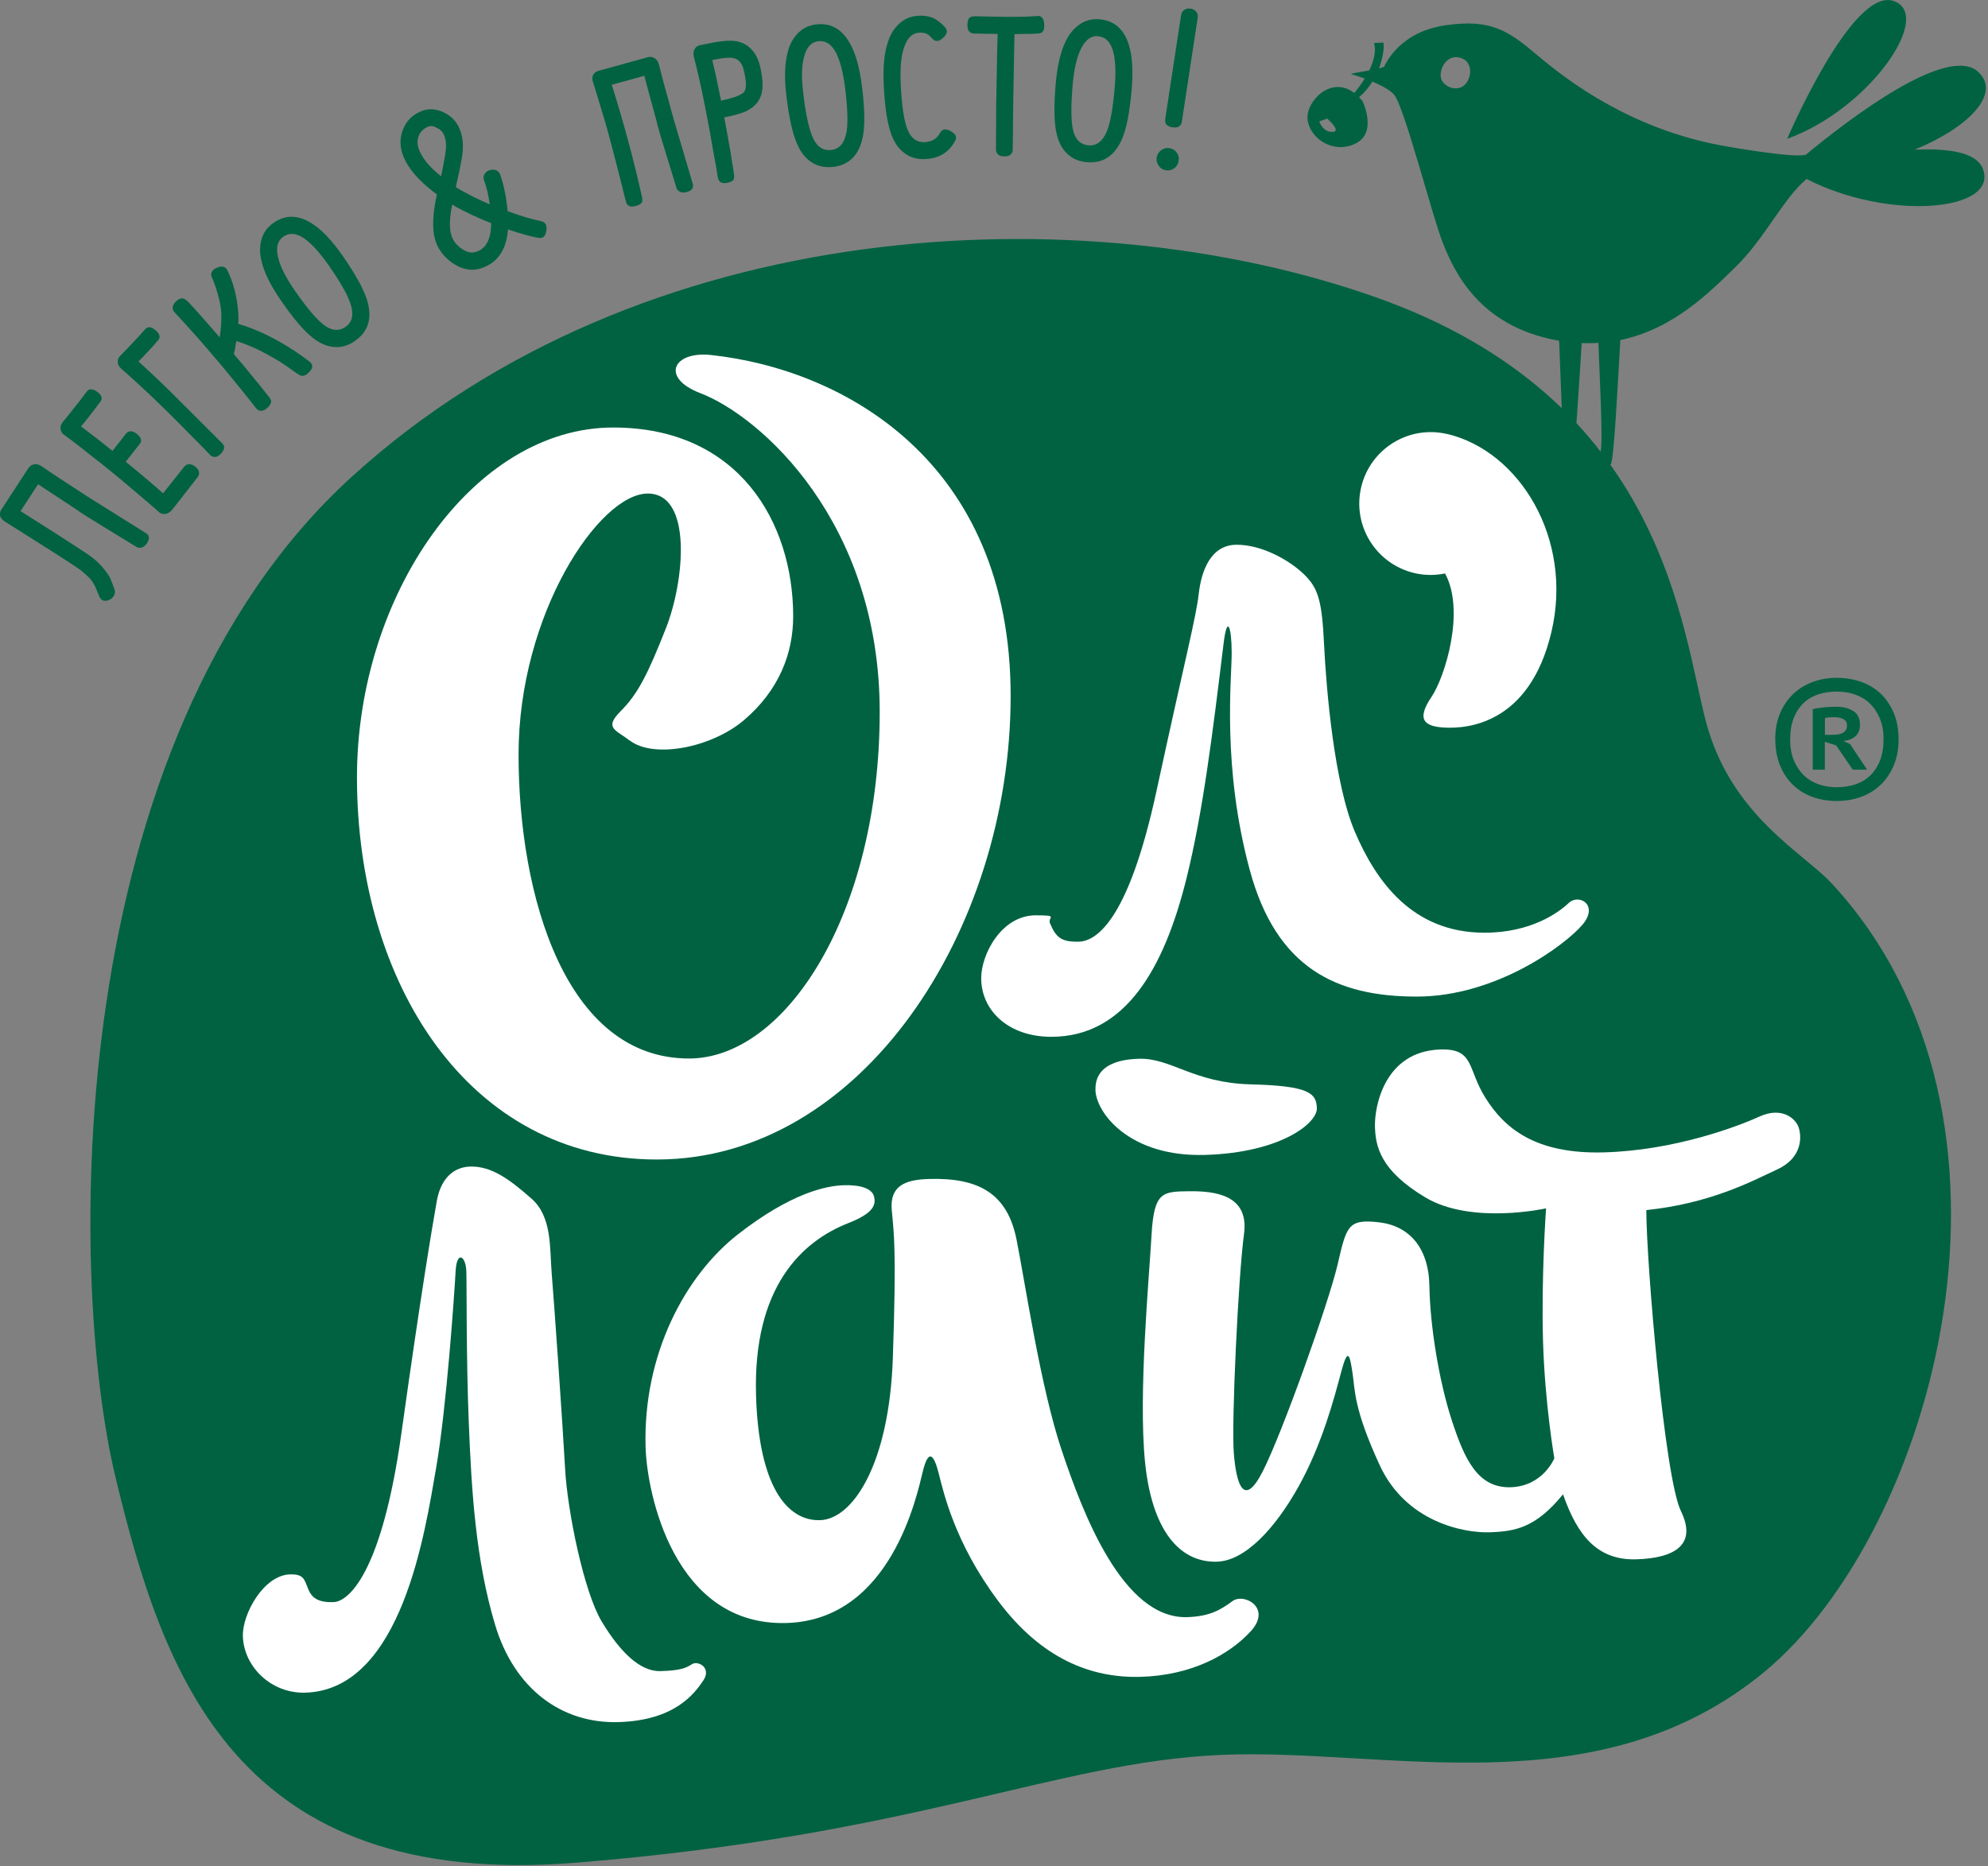
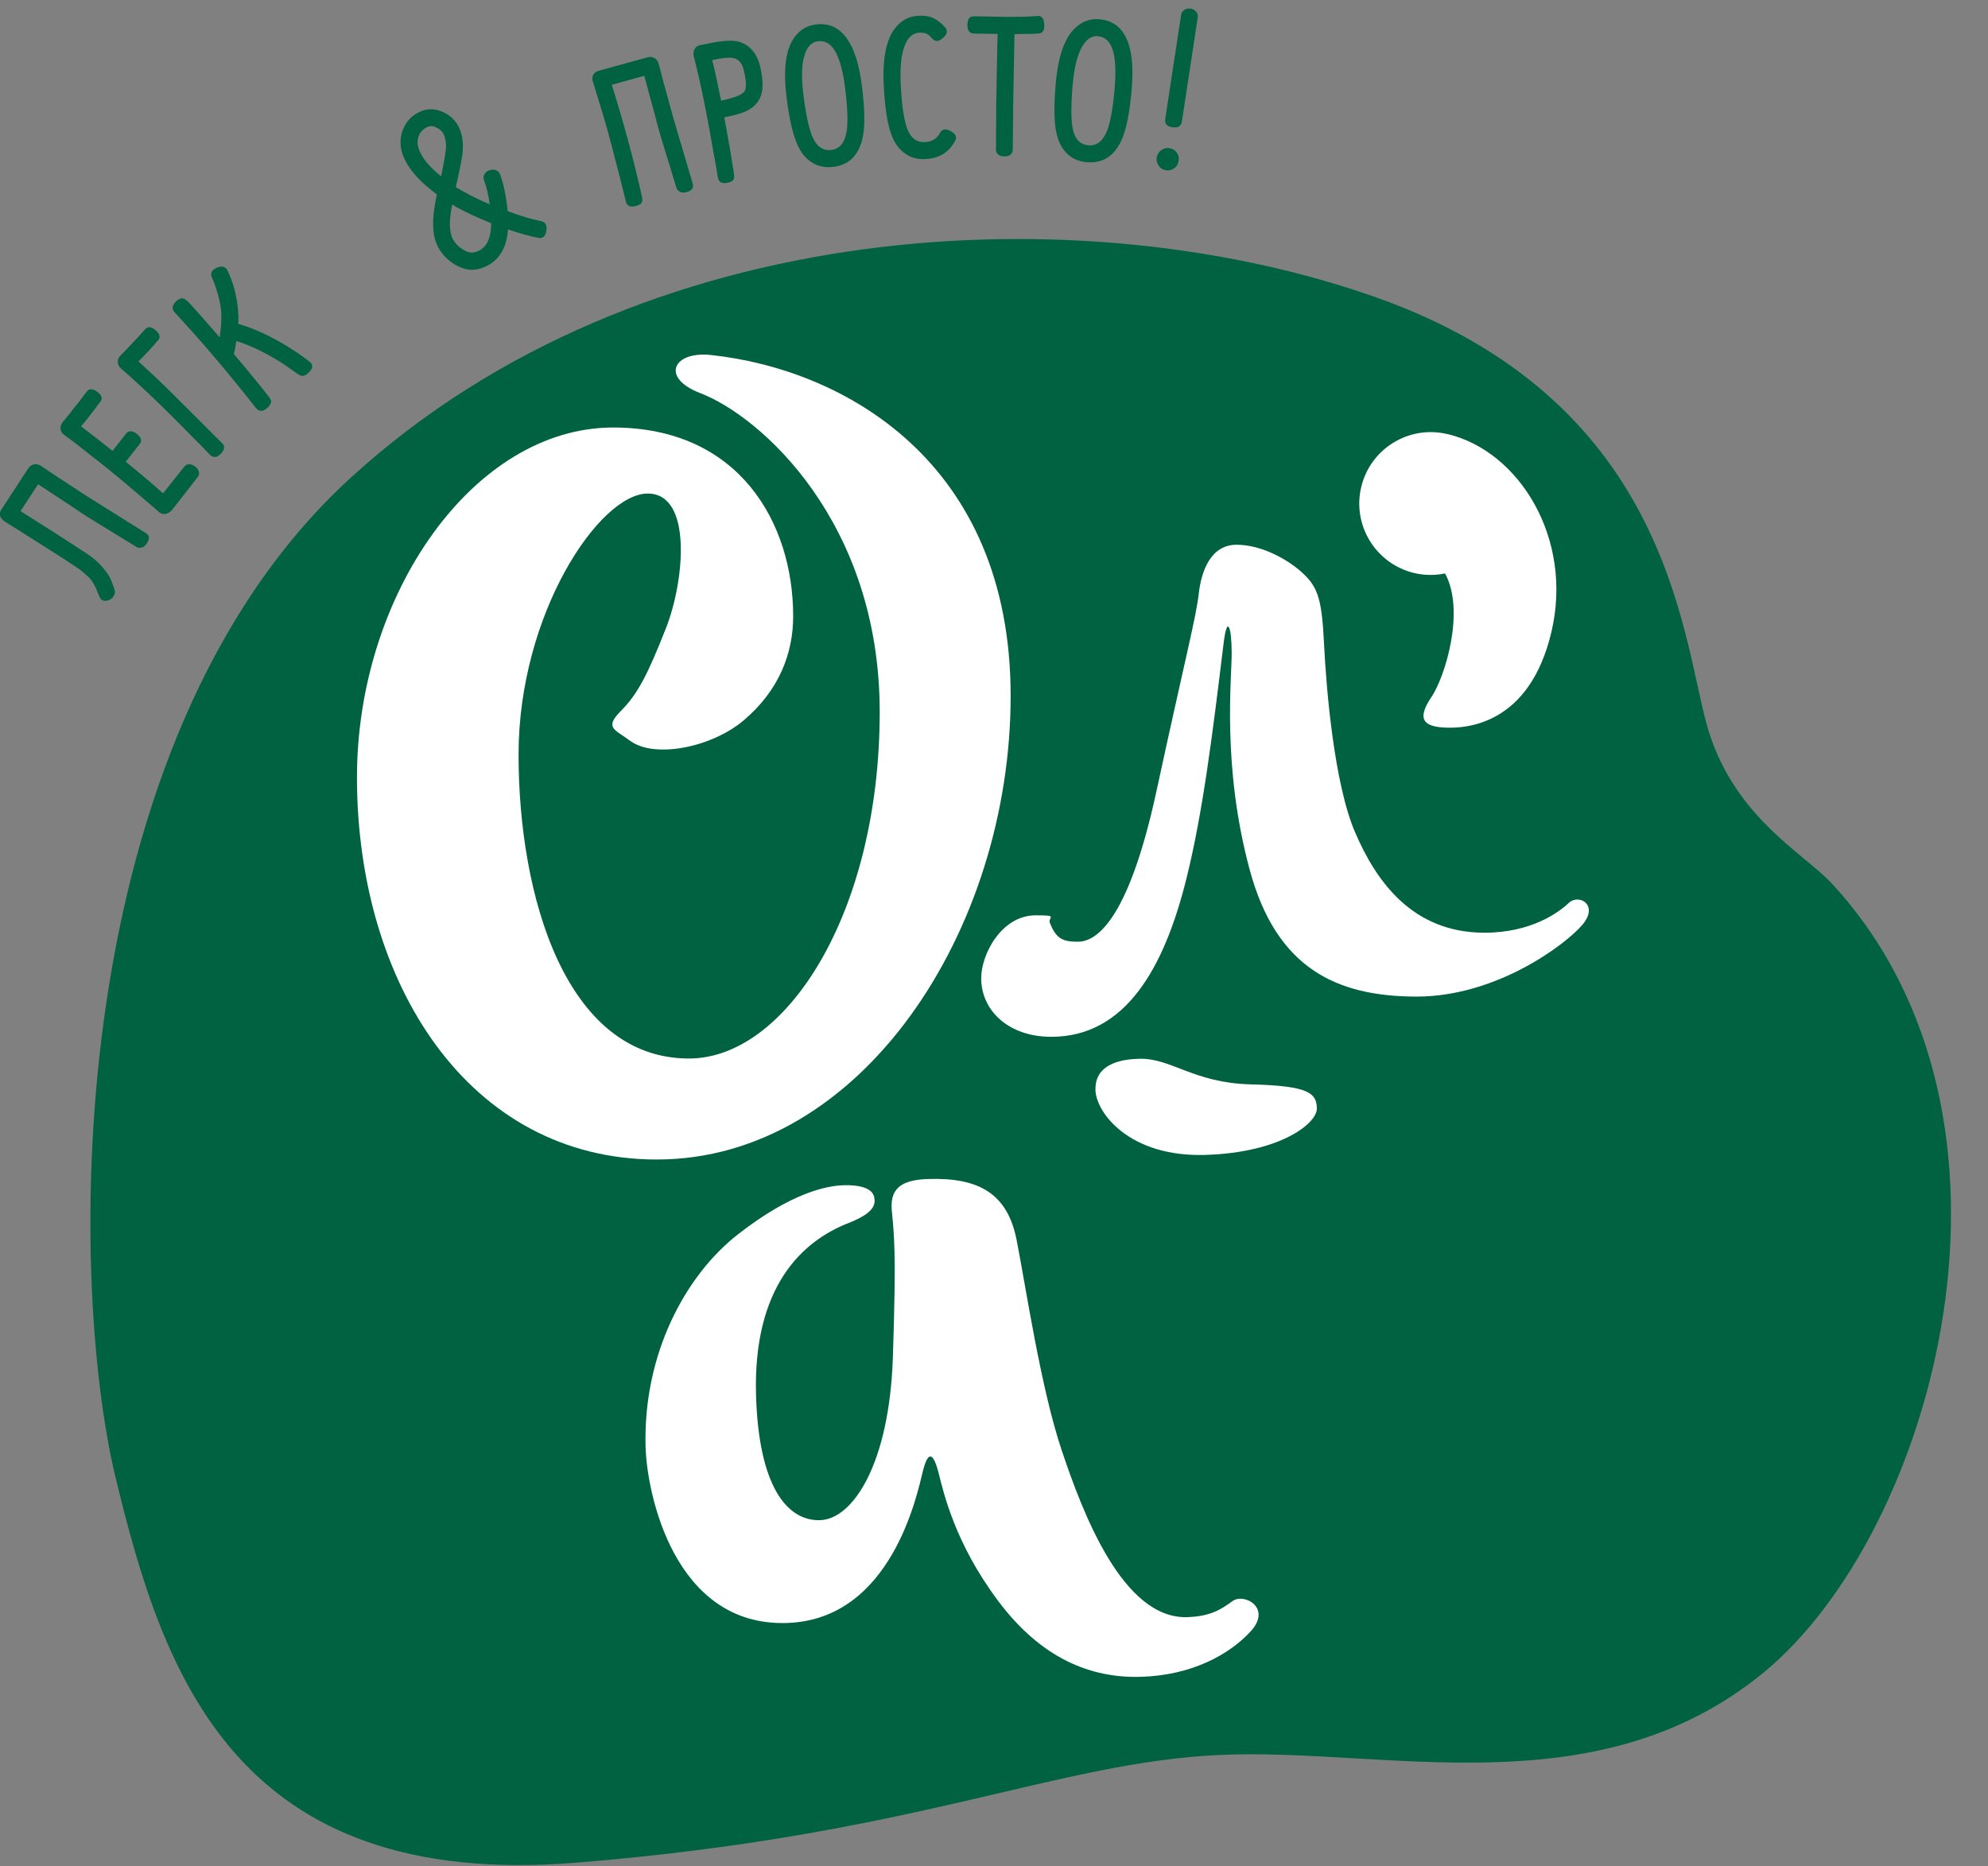
<svg xmlns="http://www.w3.org/2000/svg" width="295" height="277" viewBox="0 0 295 277" fill="none">
  <rect x="0" y="0" width="295" height="277" fill="#808080" stroke="none" />
  <g clip-path="url(#clip0_1072_53)">
    <path d="M21.64 79.1C22.18 79.45 22.24 79.95 21.82 80.59C21.6 80.96 21.34 81.18 21.03 81.26C20.72 81.34 20.48 81.32 20.3 81.2C20.28 81.19 20 81.02 19.46 80.69C18.92 80.36 18.27 79.97 17.53 79.51C16.79 79.05 15.99 78.56 15.12 78.03C14.25 77.5 13.5 77.03 12.84 76.62C12.18 76.2 11.67 75.86 11.31 75.6C8.59 73.82 6.71 72.58 5.65 71.87L3.05 75.86C7.13 78.42 10.38 80.51 12.8 82.11C13.77 82.75 14.56 83.42 15.16 84.13C15.76 84.84 16.15 85.38 16.32 85.75C16.49 86.12 16.72 86.7 17 87.49C17.11 87.79 17.08 88.1 16.9 88.41C16.72 88.72 16.49 88.93 16.22 89.04C15.49 89.33 15 89.16 14.74 88.53C14.69 88.42 14.59 88.18 14.45 87.83C14.31 87.47 14.21 87.23 14.15 87.1C14.09 86.97 13.97 86.76 13.79 86.47C13.61 86.17 13.43 85.94 13.25 85.76C13.07 85.58 12.82 85.35 12.51 85.07C12.19 84.79 11.83 84.51 11.42 84.24C10.49 83.61 9.21 82.77 7.55 81.72C5.9 80.67 4.38 79.71 2.98 78.83C1.58 77.96 0.85 77.5 0.78 77.45C-0.05 76.91 -0.24 76.29 0.22 75.6L4.22 69.47C4.41 69.19 4.67 69 5 68.93C5.33 68.85 5.66 68.91 5.98 69.09C6 69.1 6.13 69.19 6.39 69.35C6.64 69.52 6.97 69.74 7.38 70.02C7.79 70.3 8.27 70.62 8.82 70.98C9.37 71.34 10.02 71.76 10.77 72.25C11.52 72.74 12.28 73.23 13.05 73.74C14.11 74.4 16.97 76.2 21.64 79.12V79.1Z" fill="#006241" />
    <path d="M27.35 69.26C27.55 69.01 27.8 68.89 28.1 68.9C28.4 68.91 28.68 69.02 28.95 69.24C29.25 69.46 29.44 69.71 29.51 70.01C29.59 70.31 29.51 70.59 29.3 70.85C27.17 73.59 25.92 75.2 25.54 75.66C25.2 76.04 24.86 76.25 24.53 76.28C24.17 76.31 23.85 76.22 23.56 75.99C23.56 75.96 23.21 75.65 22.52 75.06C21.83 74.47 20.88 73.66 19.66 72.62C18.44 71.58 17.25 70.59 16.1 69.66C15.7 69.33 15.29 69.01 14.88 68.68C14.46 68.36 14.08 68.06 13.73 67.79C13.38 67.52 13.04 67.25 12.71 66.98C12.38 66.71 12.07 66.46 11.79 66.25C11.51 66.03 11.25 65.84 11.01 65.65C10.77 65.47 10.56 65.31 10.38 65.17C10.2 65.04 10.04 64.92 9.9 64.82C9.76 64.72 9.66 64.64 9.59 64.59L9.49 64.51C9.2 64.32 9.03 64.04 8.99 63.65C8.94 63.31 9.03 62.99 9.26 62.71C9.52 62.4 9.78 62.07 10.06 61.73C10.34 61.39 10.59 61.08 10.81 60.78C11.04 60.49 11.26 60.2 11.48 59.94C11.7 59.68 11.89 59.43 12.05 59.21C12.22 58.99 12.36 58.8 12.47 58.64C12.58 58.49 12.68 58.36 12.76 58.26L12.86 58.14C13.05 57.88 13.28 57.76 13.55 57.78C13.82 57.8 14.12 57.92 14.43 58.15C15.12 58.66 15.27 59.16 14.86 59.66L14.78 59.76C14.73 59.83 14.66 59.92 14.57 60.04C14.48 60.16 14.38 60.31 14.25 60.48C14.12 60.65 13.98 60.84 13.81 61.05C13.64 61.26 13.47 61.48 13.29 61.72C13.11 61.96 12.91 62.21 12.69 62.49C12.47 62.76 12.25 63.03 12.03 63.29C13.38 64.29 14.94 65.5 16.69 66.93L18.7 64.36C19.09 63.88 19.62 63.89 20.3 64.39C20.97 64.93 21.11 65.45 20.71 65.92L18.66 68.53C20.81 70.28 22.66 71.85 24.2 73.22L27.32 69.29L27.34 69.26H27.35Z" fill="#006241" />
    <path d="M23.41 50.56L23.34 50.63C23.28 50.69 23.21 50.77 23.13 50.87C23.05 50.97 22.95 51.09 22.83 51.23C22.71 51.37 22.57 51.52 22.4 51.7C22.23 51.87 22.06 52.06 21.88 52.26C21.7 52.46 21.49 52.68 21.26 52.92C21.02 53.17 20.78 53.41 20.55 53.65C22.18 55.12 23.94 56.78 25.82 58.65C26.39 59.21 28.77 61.59 32.97 65.79C33.42 66.23 33.34 66.75 32.75 67.36C32.42 67.69 32.12 67.85 31.83 67.82C31.54 67.79 31.32 67.69 31.17 67.51L31.03 67.37C30.94 67.28 30.82 67.15 30.66 66.99C30.51 66.82 30.32 66.63 30.1 66.4C29.88 66.17 29.63 65.92 29.35 65.64C29.07 65.36 28.77 65.07 28.46 64.75C28.15 64.43 27.81 64.09 27.45 63.72C27.09 63.35 26.73 62.99 26.37 62.63C26.02 62.27 25.63 61.89 25.23 61.49C24.82 61.09 24.43 60.71 24.06 60.35C23.69 59.99 23.32 59.63 22.94 59.26C22.56 58.89 22.21 58.56 21.89 58.26C21.57 57.96 21.25 57.66 20.93 57.37C20.61 57.08 20.32 56.81 20.06 56.57C19.8 56.33 19.56 56.11 19.33 55.91C19.11 55.71 18.91 55.53 18.74 55.38C18.57 55.23 18.42 55.1 18.29 54.99C18.16 54.88 18.06 54.79 18 54.73L17.91 54.64C17.63 54.37 17.49 54.07 17.48 53.73C17.46 53.38 17.57 53.08 17.83 52.82C18.11 52.53 18.4 52.23 18.7 51.93C19 51.62 19.26 51.35 19.49 51.09C19.72 50.84 19.95 50.6 20.17 50.37C20.39 50.14 20.59 49.94 20.75 49.75C20.91 49.57 21.06 49.41 21.17 49.27C21.29 49.13 21.39 49.03 21.46 48.95L21.55 48.86C21.76 48.62 21.99 48.52 22.26 48.57C22.53 48.62 22.8 48.77 23.1 49.03C23.75 49.6 23.85 50.11 23.42 50.55L23.41 50.56Z" fill="#006241" />
    <path d="M45.95 55.14C45.37 55.81 44.83 55.96 44.32 55.59C44.22 55.53 43.95 55.36 43.53 55.05C43.11 54.75 42.69 54.45 42.28 54.17C41.87 53.88 41.29 53.53 40.55 53.1C39.81 52.67 39.06 52.27 38.3 51.9C37.13 51.34 36.05 50.92 35.07 50.62C34.92 51.56 34.8 52.21 34.7 52.55C34.99 52.9 35.3 53.25 35.61 53.62C35.92 53.99 36.21 54.34 36.49 54.67C36.76 55.01 37.03 55.34 37.29 55.66C37.55 55.99 37.8 56.29 38.04 56.57C38.28 56.85 38.5 57.11 38.7 57.37C38.9 57.62 39.08 57.85 39.24 58.06C39.4 58.26 39.54 58.44 39.65 58.58C39.76 58.73 39.84 58.83 39.9 58.9L40 59.02C40.09 59.17 40.16 59.29 40.21 59.39C40.25 59.49 40.24 59.66 40.16 59.88C40.08 60.1 39.91 60.33 39.63 60.57C39 61.11 38.46 61.11 38.01 60.59L37.88 60.44C37.8 60.34 37.69 60.2 37.55 60.02C37.41 59.84 37.25 59.63 37.05 59.38C36.86 59.14 36.63 58.86 36.39 58.55C36.14 58.24 35.87 57.92 35.6 57.57C35.32 57.23 35.02 56.85 34.69 56.46C34.36 56.06 34.04 55.66 33.72 55.27C33.4 54.88 33.06 54.46 32.69 54.03C32.32 53.6 31.97 53.18 31.63 52.79C31.3 52.39 30.96 52 30.62 51.6C30.28 51.2 29.95 50.82 29.64 50.48C29.33 50.13 29.04 49.8 28.75 49.48C28.46 49.16 28.2 48.86 27.95 48.59C27.71 48.32 27.47 48.06 27.26 47.82C27.05 47.58 26.85 47.37 26.69 47.2C26.53 47.03 26.39 46.88 26.27 46.75C26.15 46.63 26.06 46.53 26.01 46.47L25.91 46.35C25.67 46.1 25.58 45.84 25.63 45.55C25.68 45.27 25.84 45 26.1 44.75C26.72 44.16 27.26 44.13 27.73 44.64C27.85 44.64 29.47 46.46 32.6 50.07C32.81 48.67 32.89 47.44 32.83 46.35C32.77 45.55 32.62 44.73 32.38 43.87C32.14 43.01 31.94 42.37 31.76 41.94C31.59 41.51 31.49 41.27 31.46 41.24C31.17 40.61 31.39 40.12 32.1 39.77C32.89 39.41 33.43 39.53 33.74 40.12C34.62 41.91 35.15 43.93 35.33 46.18C35.39 46.75 35.4 47.38 35.35 48.07C36.6 48.42 37.95 48.94 39.4 49.63C41.74 50.77 43.89 52.1 45.86 53.62C46.45 54.05 46.49 54.56 45.97 55.13L45.95 55.14Z" fill="#006241" />
-     <path d="M52.7 50.59C51.63 51.33 50.54 51.63 49.43 51.48C48.46 51.39 47.48 50.96 46.48 50.19C45.17 49.19 43.56 47.32 41.67 44.57C40.12 42.32 39.15 40.35 38.78 38.65C38.53 37.57 38.53 36.56 38.78 35.62C39.06 34.56 39.66 33.72 40.59 33.07C42.4 31.82 44.32 31.88 46.37 33.23C47.79 34.13 49.33 35.76 50.96 38.13C52.78 40.77 53.94 42.88 54.45 44.47C55.28 47.17 54.69 49.2 52.69 50.58L52.7 50.59ZM42.03 35.14C41.19 35.72 40.93 36.71 41.25 38.11C41.53 39.46 42.37 41.13 43.75 43.13C45.59 45.78 47.06 47.51 48.17 48.31C49.28 49.11 50.32 49.18 51.28 48.51C52.26 47.83 52.52 46.73 52.05 45.19C51.65 43.9 50.6 42.02 48.9 39.56C47.47 37.49 46.18 36.08 45.04 35.32C43.91 34.58 42.91 34.52 42.03 35.13V35.14Z" fill="#006241" />
    <path d="M72.1 39.54C71.77 39.69 71.42 39.82 71.04 39.92C69.73 40.24 68.4 39.92 67.04 38.96C65.8 38.06 64.99 36.96 64.59 35.65C64.1 34.08 64.18 31.81 64.83 28.86C62.57 27.18 61.03 25.54 60.19 23.93C59.36 22.35 59.21 20.83 59.74 19.38C60.22 18.02 61.14 17.07 62.49 16.51C63.53 16.08 64.62 16.12 65.75 16.64C67.05 17.22 67.92 18.19 68.36 19.56C68.56 20.13 68.66 20.74 68.68 21.39C68.7 22.04 68.67 22.61 68.59 23.1C68.51 23.6 68.36 24.45 68.11 25.65L68.01 26.05C67.98 26.28 67.91 26.59 67.81 26.99C67.71 27.39 67.66 27.65 67.65 27.78C68.18 28.11 68.58 28.34 68.85 28.47C69.93 29.08 71.2 29.7 72.67 30.33C72.48 28.9 72.19 27.71 71.82 26.74C71.71 26.44 71.73 26.14 71.89 25.86C72.05 25.57 72.29 25.38 72.62 25.27C72.97 25.16 73.29 25.15 73.58 25.25C73.87 25.35 74.08 25.56 74.21 25.88C74.76 27.43 75.13 29.25 75.33 31.34C77.15 32.02 78.79 32.51 80.27 32.82C80.97 32.97 81.23 33.48 81.05 34.34C80.92 35.13 80.5 35.45 79.79 35.28C78.55 35.05 77.09 34.63 75.38 34.05C75.17 36.8 74.07 38.63 72.08 39.55L72.1 39.54ZM63.38 18.87C62.76 19.16 62.34 19.61 62.11 20.24C61.83 21.01 61.94 21.85 62.43 22.76C62.96 23.84 63.96 24.98 65.45 26.16C65.47 26.1 65.49 26 65.52 25.85C65.54 25.7 65.57 25.59 65.59 25.53L65.67 25.1C65.97 23.61 66.14 22.57 66.18 21.98C66.22 21.39 66.16 20.83 65.98 20.29C65.8 19.66 65.38 19.2 64.71 18.92C64.29 18.68 63.88 18.65 63.47 18.82L63.38 18.86V18.87ZM67.11 30.36C66.69 32.35 66.65 33.88 66.98 34.94C67.21 35.69 67.69 36.33 68.43 36.86C69.17 37.4 69.83 37.58 70.42 37.43C72.03 37.06 72.85 35.66 72.88 33.24C72.9 33.18 72.91 33.15 72.9 33.13C70.94 32.35 69.19 31.54 67.65 30.69C67.58 30.65 67.49 30.59 67.38 30.51C67.26 30.44 67.18 30.39 67.12 30.36H67.11Z" fill="#006241" />
    <path d="M88.01 12.28C87.85 11.79 87.86 11.39 88.03 11.1C88.2 10.81 88.46 10.61 88.81 10.51L96.14 8.49C96.47 8.4 96.78 8.44 97.08 8.6C97.38 8.76 97.59 9.02 97.71 9.37C97.71 9.39 97.76 9.55 97.84 9.84C97.92 10.13 98.02 10.52 98.14 10.99C98.26 11.47 98.41 12.03 98.58 12.66C98.75 13.29 98.96 14.04 99.2 14.9C99.44 15.76 99.68 16.64 99.92 17.53C100.27 18.73 101.23 21.97 102.79 27.25C102.96 27.87 102.68 28.29 101.94 28.49C101.53 28.62 101.19 28.62 100.91 28.47C100.63 28.32 100.46 28.15 100.4 27.94C100.4 27.92 100.3 27.61 100.11 27C99.92 26.39 99.7 25.67 99.45 24.84C99.2 24 98.92 23.1 98.62 22.14C98.32 21.17 98.06 20.32 97.85 19.57C97.63 18.83 97.48 18.23 97.38 17.79C96.52 14.66 95.93 12.48 95.61 11.25L90.78 12.58C92.56 18.25 94.06 23.8 95.27 29.25V29.28C95.35 29.64 95.33 29.91 95.21 30.1C95.09 30.29 94.8 30.45 94.35 30.57C93.51 30.8 93.01 30.57 92.86 29.84L92.78 29.53C92.73 29.34 92.66 29.08 92.58 28.73C92.5 28.38 92.4 27.98 92.28 27.51C92.16 27.04 92.03 26.51 91.88 25.93C91.73 25.35 91.58 24.75 91.42 24.15C91.26 23.55 91.09 22.89 90.91 22.18C90.73 21.47 90.55 20.8 90.37 20.15C90.07 18.98 89.29 16.35 88.03 12.26L88.01 12.28Z" fill="#006241" />
    <path d="M107.95 27.13C107.09 27.3 106.62 27.02 106.52 26.29L106.48 26.1C106.46 25.97 106.43 25.8 106.39 25.57C106.35 25.34 106.32 25.09 106.27 24.79C106.22 24.49 106.16 24.15 106.08 23.76C106 23.37 105.93 22.96 105.85 22.52C105.78 22.09 105.7 21.62 105.61 21.12C105.52 20.62 105.44 20.12 105.35 19.62C105.26 19.12 105.16 18.59 105.05 18.03C104.94 17.47 104.84 16.94 104.74 16.43C104.64 15.92 104.54 15.41 104.44 14.9C104.34 14.38 104.24 13.9 104.14 13.46C104.04 13.02 103.95 12.59 103.86 12.17C103.77 11.75 103.68 11.37 103.6 11.04C103.52 10.7 103.45 10.39 103.38 10.1C103.31 9.8 103.25 9.54 103.19 9.31C103.13 9.08 103.09 8.89 103.04 8.73C103 8.58 102.97 8.45 102.95 8.37L102.93 8.24C102.86 7.9 102.92 7.57 103.09 7.25C103.27 6.95 103.54 6.77 103.89 6.7L104.86 6.51C106.9 6.07 108.39 5.94 109.34 6.13C110.22 6.31 110.95 6.71 111.53 7.35C112.16 8.02 112.59 8.91 112.83 10.02C113.06 11.07 113.17 11.97 113.16 12.72C113.14 13.62 112.93 14.38 112.53 14.98C112.1 15.68 111.37 16.24 110.35 16.66C109.62 16.93 108.66 17.19 107.47 17.42C107.59 18.01 107.7 18.62 107.81 19.24C107.92 19.87 108.02 20.45 108.12 20.99C108.21 21.53 108.31 22.05 108.4 22.56C108.49 23.07 108.56 23.52 108.61 23.92C108.67 24.32 108.72 24.66 108.78 24.96C108.84 25.26 108.87 25.49 108.88 25.66L108.93 25.91C108.98 26.27 108.93 26.55 108.8 26.73C108.66 26.91 108.36 27.04 107.9 27.14L107.95 27.13ZM105.69 8.92C106.1 10.59 106.54 12.6 107 14.94C109 14.51 110.16 14.05 110.47 13.57C110.78 13.07 110.76 12.07 110.4 10.56C110.16 9.42 109.64 8.78 108.85 8.63C108.26 8.48 107.2 8.58 105.69 8.92Z" fill="#006241" />
    <path d="M123.67 24.76C122.38 24.92 121.28 24.67 120.36 24.03C119.54 23.5 118.87 22.66 118.35 21.51C117.65 20.01 117.1 17.61 116.7 14.3C116.37 11.59 116.44 9.39 116.89 7.71C117.17 6.64 117.64 5.75 118.3 5.04C119.04 4.23 119.97 3.76 121.09 3.63C123.27 3.36 124.95 4.31 126.13 6.46C126.97 7.92 127.57 10.08 127.92 12.94C128.31 16.12 128.36 18.53 128.06 20.17C127.54 22.94 126.07 24.48 123.66 24.77L123.67 24.76ZM121.4 6.12C120.39 6.24 119.7 7 119.33 8.39C118.95 9.71 118.91 11.58 119.21 13.99C119.6 17.19 120.1 19.41 120.71 20.63C121.32 21.85 122.21 22.4 123.37 22.26C124.56 22.11 125.3 21.25 125.6 19.68C125.85 18.35 125.79 16.2 125.43 13.23C125.13 10.73 124.64 8.89 123.98 7.69C123.32 6.51 122.46 5.99 121.41 6.12H121.4Z" fill="#006241" />
    <path d="M137.36 23.61C136.06 23.68 134.98 23.35 134.11 22.64C133.33 22.05 132.72 21.17 132.28 19.99C131.69 18.45 131.31 16.01 131.14 12.68C131 9.95 131.22 7.77 131.8 6.12C132.15 5.07 132.69 4.21 133.4 3.55C134.19 2.8 135.15 2.4 136.28 2.34C137.19 2.29 137.97 2.43 138.6 2.74C139.17 3.04 139.72 3.47 140.23 4.05C140.68 4.55 140.57 5.08 139.9 5.65C139.31 6.2 138.79 6.22 138.34 5.73C138.05 5.38 137.77 5.14 137.5 5.01C137.24 4.88 136.87 4.83 136.41 4.85C135.39 4.9 134.65 5.61 134.18 6.97C133.71 8.26 133.54 10.12 133.66 12.55C133.82 15.77 134.16 18.02 134.69 19.28C135.21 20.55 136.06 21.15 137.23 21.09C138.29 21.04 139.05 20.58 139.5 19.71C139.83 19.13 140.36 19.05 141.09 19.47C141.84 19.89 142.04 20.37 141.71 20.93C140.81 22.61 139.37 23.5 137.37 23.6L137.36 23.61Z" fill="#006241" />
    <path d="M154.95 3.6C155.02 4.46 154.75 4.92 154.13 4.97H153.97C153.86 4.99 153.71 5 153.51 5.01C153.31 5.01 153.07 5.03 152.8 5.03C152.53 5.03 152.2 5.04 151.79 5.04C151.39 5.04 150.97 5.05 150.54 5.07C150.54 5.28 150.53 5.81 150.51 6.63C150.49 7.46 150.48 8.35 150.46 9.29C150.44 10.24 150.43 11.18 150.41 12.13C150.4 12.8 150.39 13.5 150.37 14.23C150.36 14.96 150.35 15.65 150.34 16.29C150.33 16.94 150.32 17.56 150.32 18.16C150.32 18.76 150.32 19.31 150.31 19.79C150.31 20.27 150.29 20.7 150.29 21.08C150.29 21.46 150.28 21.74 150.28 21.94V22.26C150.28 22.5 150.17 22.71 149.98 22.92C149.78 23.12 149.46 23.22 149.02 23.21C148.57 23.21 148.26 23.1 148.07 22.89C147.88 22.68 147.79 22.46 147.79 22.22V22.03C147.79 21.9 147.79 21.72 147.8 21.5C147.8 21.27 147.8 21.01 147.8 20.69C147.8 20.38 147.8 20.02 147.8 19.61C147.8 19.2 147.81 18.78 147.82 18.33C147.82 17.89 147.82 17.41 147.82 16.89C147.82 16.37 147.82 15.86 147.83 15.34C147.83 14.82 147.85 14.29 147.86 13.72C147.86 13.16 147.88 12.61 147.89 12.07C147.95 8.29 148 5.94 148.04 5.04L144.56 4.98C143.88 4.97 143.54 4.54 143.56 3.7C143.56 3.29 143.64 2.97 143.77 2.75C143.9 2.53 144.18 2.42 144.61 2.42C144.78 2.42 145.06 2.42 145.44 2.43C145.82 2.43 146.32 2.45 146.91 2.46C147.5 2.47 148.27 2.48 149.21 2.5C149.64 2.5 150.05 2.5 150.44 2.5C150.84 2.5 151.19 2.5 151.5 2.49C151.81 2.49 152.1 2.48 152.36 2.47C152.63 2.47 152.86 2.45 153.05 2.43C153.24 2.41 153.4 2.4 153.53 2.4C153.66 2.4 153.75 2.4 153.82 2.4L153.95 2.37C154.55 2.32 154.88 2.71 154.95 3.55V3.6Z" fill="#006241" />
    <path d="M161.32 24.08C160.03 23.97 159 23.5 158.23 22.68C157.54 21.99 157.06 21.03 156.78 19.8C156.41 18.19 156.37 15.73 156.66 12.4C156.9 9.68 157.41 7.54 158.21 5.99C158.7 5 159.35 4.22 160.14 3.67C161.03 3.03 162.04 2.77 163.16 2.86C165.34 3.05 166.79 4.32 167.51 6.67C168.03 8.27 168.17 10.51 167.92 13.38C167.64 16.57 167.19 18.94 166.56 20.48C165.48 23.08 163.73 24.28 161.31 24.07L161.32 24.08ZM162.95 5.37C161.93 5.28 161.1 5.88 160.45 7.16C159.81 8.38 159.38 10.2 159.17 12.62C158.89 15.83 158.92 18.1 159.26 19.43C159.6 20.76 160.36 21.47 161.53 21.57C162.72 21.67 163.62 20.98 164.24 19.51C164.75 18.26 165.14 16.15 165.4 13.17C165.62 10.66 165.53 8.76 165.13 7.45C164.73 6.16 164 5.47 162.94 5.38L162.95 5.37Z" fill="#006241" />
    <path d="M174.88 23.96C174.79 24.43 174.55 24.78 174.17 25.03C173.79 25.27 173.37 25.35 172.91 25.26C172.48 25.15 172.13 24.91 171.89 24.53C171.65 24.15 171.57 23.74 171.66 23.27C171.77 22.83 172.01 22.49 172.38 22.24C172.75 21.99 173.16 21.91 173.6 22C174.06 22.09 174.42 22.33 174.67 22.72C174.92 23.11 174.99 23.52 174.88 23.96ZM173.98 18.9C173.16 18.77 172.8 18.36 172.91 17.66L175.26 2.25C175.31 1.91 175.47 1.65 175.74 1.47C176 1.29 176.31 1.23 176.67 1.28C177.03 1.34 177.31 1.49 177.51 1.74C177.71 1.99 177.78 2.28 177.73 2.62L175.38 18.03C175.27 18.73 174.81 19.02 173.99 18.89L173.98 18.9Z" fill="#006241" />
    <path d="M271.79 131.1C267.59 126.56 256.92 121.06 253.2 107.31C249.49 93.55 247.26 59.35 204.13 44.11C161 28.87 95.2 31.48 52.07 70.88C8.95 110.28 10.07 189.83 17.13 219.2C24.2 248.57 34.97 280.55 85.54 276.45C136.1 272.36 156.54 261.57 181.08 260.46C205.62 259.35 236.98 268.59 261.75 248.19C287.03 227.36 304.12 166.03 271.78 131.08L271.79 131.1Z" fill="#006241" />
-     <path d="M263.43 109.72C263.43 108.25 263.68 106.94 264.17 105.81C264.66 104.68 265.32 103.72 266.15 102.95C266.98 102.17 267.95 101.59 269.06 101.19C270.16 100.79 271.33 100.6 272.56 100.6C273.79 100.6 275.04 100.8 276.16 101.19C277.28 101.59 278.25 102.17 279.07 102.95C279.89 103.73 280.54 104.68 281.01 105.81C281.49 106.94 281.73 108.25 281.73 109.72C281.73 111.19 281.49 112.5 280.99 113.65C280.5 114.79 279.84 115.76 279.01 116.53C278.18 117.31 277.21 117.9 276.1 118.29C274.99 118.69 273.81 118.88 272.56 118.88C271.31 118.88 270.09 118.68 268.98 118.29C267.88 117.89 266.91 117.31 266.1 116.53C265.28 115.75 264.63 114.79 264.16 113.65C263.68 112.5 263.44 111.19 263.44 109.72H263.43ZM265.64 109.72C265.64 110.92 265.82 111.96 266.19 112.85C266.56 113.74 267.06 114.48 267.68 115.08C268.31 115.68 269.04 116.12 269.87 116.41C270.7 116.7 271.6 116.84 272.55 116.84C273.56 116.84 274.49 116.7 275.33 116.41C276.18 116.12 276.91 115.69 277.52 115.1C278.13 114.51 278.62 113.78 278.97 112.89C279.32 112 279.5 110.95 279.5 109.72C279.5 108.49 279.32 107.52 278.95 106.63C278.58 105.74 278.08 105 277.46 104.4C276.83 103.8 276.09 103.36 275.25 103.07C274.4 102.78 273.5 102.64 272.55 102.64C271.54 102.64 270.61 102.78 269.77 103.07C268.92 103.35 268.19 103.8 267.58 104.4C266.97 105 266.49 105.74 266.15 106.63C265.81 107.52 265.64 108.55 265.64 109.72ZM269 105.26C269.38 105.15 269.91 105.06 270.58 104.99C271.25 104.92 271.88 104.89 272.48 104.89C273.44 104.89 274.26 105.09 274.96 105.5C275.66 105.91 276 106.61 276 107.59C276 108.33 275.77 108.89 275.3 109.29C274.84 109.69 274.25 109.91 273.54 109.97L274.52 110.42L277.06 114.23H274.93L272.47 110.63L270.79 110.1V114.23H268.99V105.27L269 105.26ZM272.06 106.45C271.84 106.45 271.61 106.45 271.37 106.47C271.12 106.48 270.93 106.53 270.8 106.61V109.06H271.99C273.38 109.06 274.08 108.6 274.08 107.67C274.08 106.85 273.41 106.44 272.07 106.44L272.06 106.45Z" fill="#006241" />
-     <path d="M265.2 20.6C265.2 20.6 274.79 -1.88 280.94 0.13C287.1 2.13 277.43 16.2 265.2 20.6ZM294.26 25.12C296.53 31.42 280.1 32.77 268.08 26.56C264.63 29.43 261.83 35.46 257.57 39.59C253.77 43.29 248.38 48.82 240.44 50.47C240.09 56.4 239.49 68.73 239 68.94C238.38 69.21 237.13 69.21 237.55 66.79C237.85 65.05 237.39 56.33 237.19 50.89C236.39 50.94 235.56 50.95 234.71 50.91C234.32 57 233.65 68.74 233.19 68.94C232.56 69.21 231.32 69.21 231.73 66.79C232.03 65.01 231.55 55.98 231.36 50.57C231.3 50.56 231.24 50.56 231.17 50.54C219.38 48.43 215.75 40.12 214.16 36.2C212.56 32.28 208.37 15.67 206.83 14C206.16 13.28 204.88 12.63 203.65 12.11C203.14 12.94 202.49 13.74 201.67 14.43C201.84 14.61 202.01 14.78 202.18 15C202.18 15 204.46 19.67 201.16 21.3C197.87 22.92 194.32 20.58 194.03 17.68C193.77 15.08 197.48 11.14 200.97 13.8C201.44 13.22 202 12.48 202.51 11.66C201.37 11.24 200.46 10.98 200.46 10.98C200.7 10.87 201.98 10.67 203.18 10.45C203.84 9.11 204.24 7.66 203.9 6.38L205.27 6.32C205.42 6.65 205.33 8.28 204.63 10.15C205.07 10.04 205.37 9.94 205.42 9.84C205.63 9.45 207.69 4.74 214.45 3.76C221.21 2.78 223.74 4.47 228.29 8.33C232.85 12.18 242.05 19.08 255.36 21.58C256.59 21.81 266.63 23.56 268 22.94C274.11 17.88 289.02 6.4 293.58 10.7C297.02 13.94 292.04 18.97 284.1 22.22C289.07 21.98 293.35 22.58 294.26 25.11V25.12ZM196.95 17.6L195.77 18.02C195.77 18.02 196.26 19.62 197.72 19.58C199.17 19.54 196.95 17.6 196.95 17.6ZM217.07 8.72C214.59 7.6 213.22 10.74 213.99 12C214.77 13.25 216.68 13.57 217.59 12.32C218.5 11.07 218.31 9.28 217.07 8.72Z" fill="#006241" />
    <path d="M93.41 109.87C96.96 112.66 105.56 110.97 110.35 106.92C115.62 102.46 117.7 96.95 117.7 91.47C117.7 77.59 109.69 63.45 90.99 63.45C70.28 63.45 52.97 88.23 52.97 115.37C52.97 145.96 69.57 172.09 97.47 172.09C127.8 172.09 149.97 138.11 149.97 103.29C149.97 68.47 125.16 54.81 105.51 52.69C99.87 52.08 97.96 56.07 103.92 58.35C112.87 61.78 130.54 77.45 130.54 105.65C130.54 135.61 116.58 157.1 102.24 157.1C83.88 157.1 76.95 132.88 76.95 111.99C76.95 91.1 88.95 73.25 96.12 73.25C102.8 73.25 101.57 86.24 98.83 93.21C96.09 100.17 94.62 103.03 92.09 105.56C89.56 108.09 91.44 108.34 93.39 109.88" fill="white" />
    <path d="M155.81 137.03C156.71 139.21 157.56 139.77 159.93 139.77C162.3 139.77 167.26 137.51 171.61 117.41C175.91 97.54 177.49 91.61 177.88 88.13C178.28 84.65 179.7 80.85 183.5 80.85C187.3 80.85 191.33 83.15 193.47 85.21C195.61 87.27 196.16 89.09 196.48 95.65C196.8 102.22 197.98 116.3 201.07 123.5C204.16 130.7 209.52 138.43 220.29 138.43C227.18 138.43 231.28 135.45 232.78 134.02C234.29 132.59 237.29 134.29 234.84 137.22C232.38 140.15 222.1 147.91 210.23 147.91C198.36 147.91 189.39 143.74 185.44 129.08C181.32 113.81 182.77 100.82 182.77 96.94C182.77 93.06 182.1 91.06 181.56 95.57C179.94 108.86 178.51 120.52 176.05 130.42C172.72 143.82 166.94 153.88 156 153.88C149.59 153.88 145.6 149.93 145.6 145.18C145.6 141.62 148.62 135.85 153.68 135.85C157.24 135.85 155.42 136.08 155.81 137.03Z" fill="white" />
    <path d="M214.75 64.42C209.05 63.07 203.34 66.6 201.99 72.29C200.64 77.99 204.17 83.7 209.87 85.05C211.42 85.42 212.97 85.41 214.43 85.11C217.46 90.63 214.44 100.45 212.41 103.45C210.04 106.95 211.51 107.86 214.49 107.99C217.46 108.12 226.93 107.68 230.21 93.82C233.49 79.96 225.47 66.95 214.76 64.41" fill="white" />
-     <path d="M43.03 233.67C45.03 233.61 45.14 234.34 45.72 235.8C46.29 237.26 47.34 237.85 49.5 237.78C51.66 237.72 56.64 233.63 59.56 212.75C62.48 191.87 64.14 182.06 64.82 178.24C65.5 174.42 67.76 173.19 69.76 173.14C73.01 173.04 75.76 175.17 78.85 177.88C81.94 180.59 81.55 185.13 81.87 189.03C82.2 192.92 83.52 211.78 83.86 218.05C84.21 224.32 86.65 236.27 89.28 240.65C92 245.16 94.97 248.12 98.03 248.02C101.09 247.93 101.82 247.54 102.7 246.98C103.58 246.43 105.66 247.52 104.34 249.45C103.02 251.38 100.15 255.34 91.77 255.59C83.39 255.83 76.32 250.72 73.45 241.09C70.58 231.47 69.97 221.25 69.57 211.33C69.17 201.43 69.27 191.03 69.2 188.71C69.13 186.39 67.79 185.53 67.61 188.65C67.44 191.77 66.26 209.07 64.69 218.03C63.11 227 59.7 250.79 45.31 251.22C40.2 251.37 36.17 247.32 36.04 242.84C35.94 239.58 39.1 233.78 43.05 233.66" fill="white" />
    <path d="M95.8 214.81C95.39 201.05 101.66 189.3 109.55 183.16C117.44 177.02 122.64 175.99 125.16 175.91C127.69 175.83 129.4 176.39 129.7 177.59C130 178.8 129.66 180.05 125.88 181.53C119.02 184.22 111.71 190.98 112.19 207.14C112.59 220.58 116.78 225.76 121.69 225.62C126.59 225.47 131.96 217.23 132.49 201.52C133.04 185.36 132.65 183.14 132.33 179.62C132.01 176.1 134.16 175.09 137.8 174.98C145.26 174.76 149.48 177.13 150.85 184C152.21 190.88 154.42 205.94 157.55 215.26C160.68 224.59 166.61 240.31 176.18 240.01C179.65 239.9 181.21 238.85 182.91 237.62C184.61 236.39 188.8 238.63 185.58 242.13C182.36 245.63 176.75 248.65 169.31 248.87C161.87 249.09 154.51 246.17 148.09 237.57C141.66 228.97 140.01 221.47 139.29 218.65C138.57 215.83 137.77 214.98 136.93 218.41C136.08 221.84 132.26 240.42 116.73 240.88C100.04 241.38 96 221.68 95.8 214.8" fill="white" />
-     <path d="M180.61 231.78C175 231.95 170.92 227.08 169.91 216.98C168.9 206.87 170.52 189.67 170.88 183.24C171.25 176.82 172.53 176.85 176.49 176.8C180.44 176.76 185.38 177.41 184.6 183.15C183.75 189.4 182.71 211.29 183.09 215.71C183.45 220.14 184.52 223.96 187.36 218.41C190.21 212.86 197.14 193.44 198.48 187.71C199.81 181.97 200.02 180.9 204.55 181.4C209.07 181.9 212.02 185.12 212.11 190.89C212.2 196.67 213.51 204.91 215.43 210.79C217.34 216.67 219.33 220.87 224.16 220.73C228.98 220.59 230.65 216.43 230.65 216.43C230.65 216.43 229.26 208.55 228.97 199.07C228.69 189.57 229.42 179.34 229.42 179.34C229.42 179.34 218.41 181.81 211.55 177.74C204.71 173.67 204.12 170.04 204.03 167.2C203.95 164.35 205.37 156.02 213.75 155.76C218.82 155.61 217.72 158.64 220.42 162.93C223.2 167.37 227.74 171.34 238.11 171.03C248.47 170.72 257.74 167.24 261.1 165.71C264.46 164.19 266.47 166.05 266.89 167.3C267.33 168.55 267.58 171.77 263.75 173.55C259.93 175.33 253.85 178.6 244.3 179.6C244.28 187.04 246.99 219.27 249.43 224.26C251.87 229.26 248.53 231.25 242.83 231.43C237.14 231.6 234.11 228.05 231.94 221.78C227.9 226.73 224.9 227.29 221.02 227.42C217.15 227.53 208.62 225.88 204.73 217.45C200.84 209.01 201.09 206.32 200.69 203.71C200.3 201.11 200.02 199.86 199.02 203.61C198.02 207.36 196.25 214.22 192.72 220.58C189.18 226.94 184.71 231.66 180.6 231.78" fill="white" />
    <path d="M162.56 161.76C162.44 157.57 167.09 157.2 168.99 157.14C173.81 156.99 177.02 160.72 185.64 160.94C194.27 161.15 195.35 162.26 195.41 164.48C195.48 166.69 190.06 171.08 178.82 171.41C167.59 171.74 162.65 165.16 162.55 161.76" fill="white" />
  </g>
  <defs>
    <clipPath id="clip0_1072_53">
      <rect width="294.69" height="276.81" fill="white" />
    </clipPath>
  </defs>
</svg>